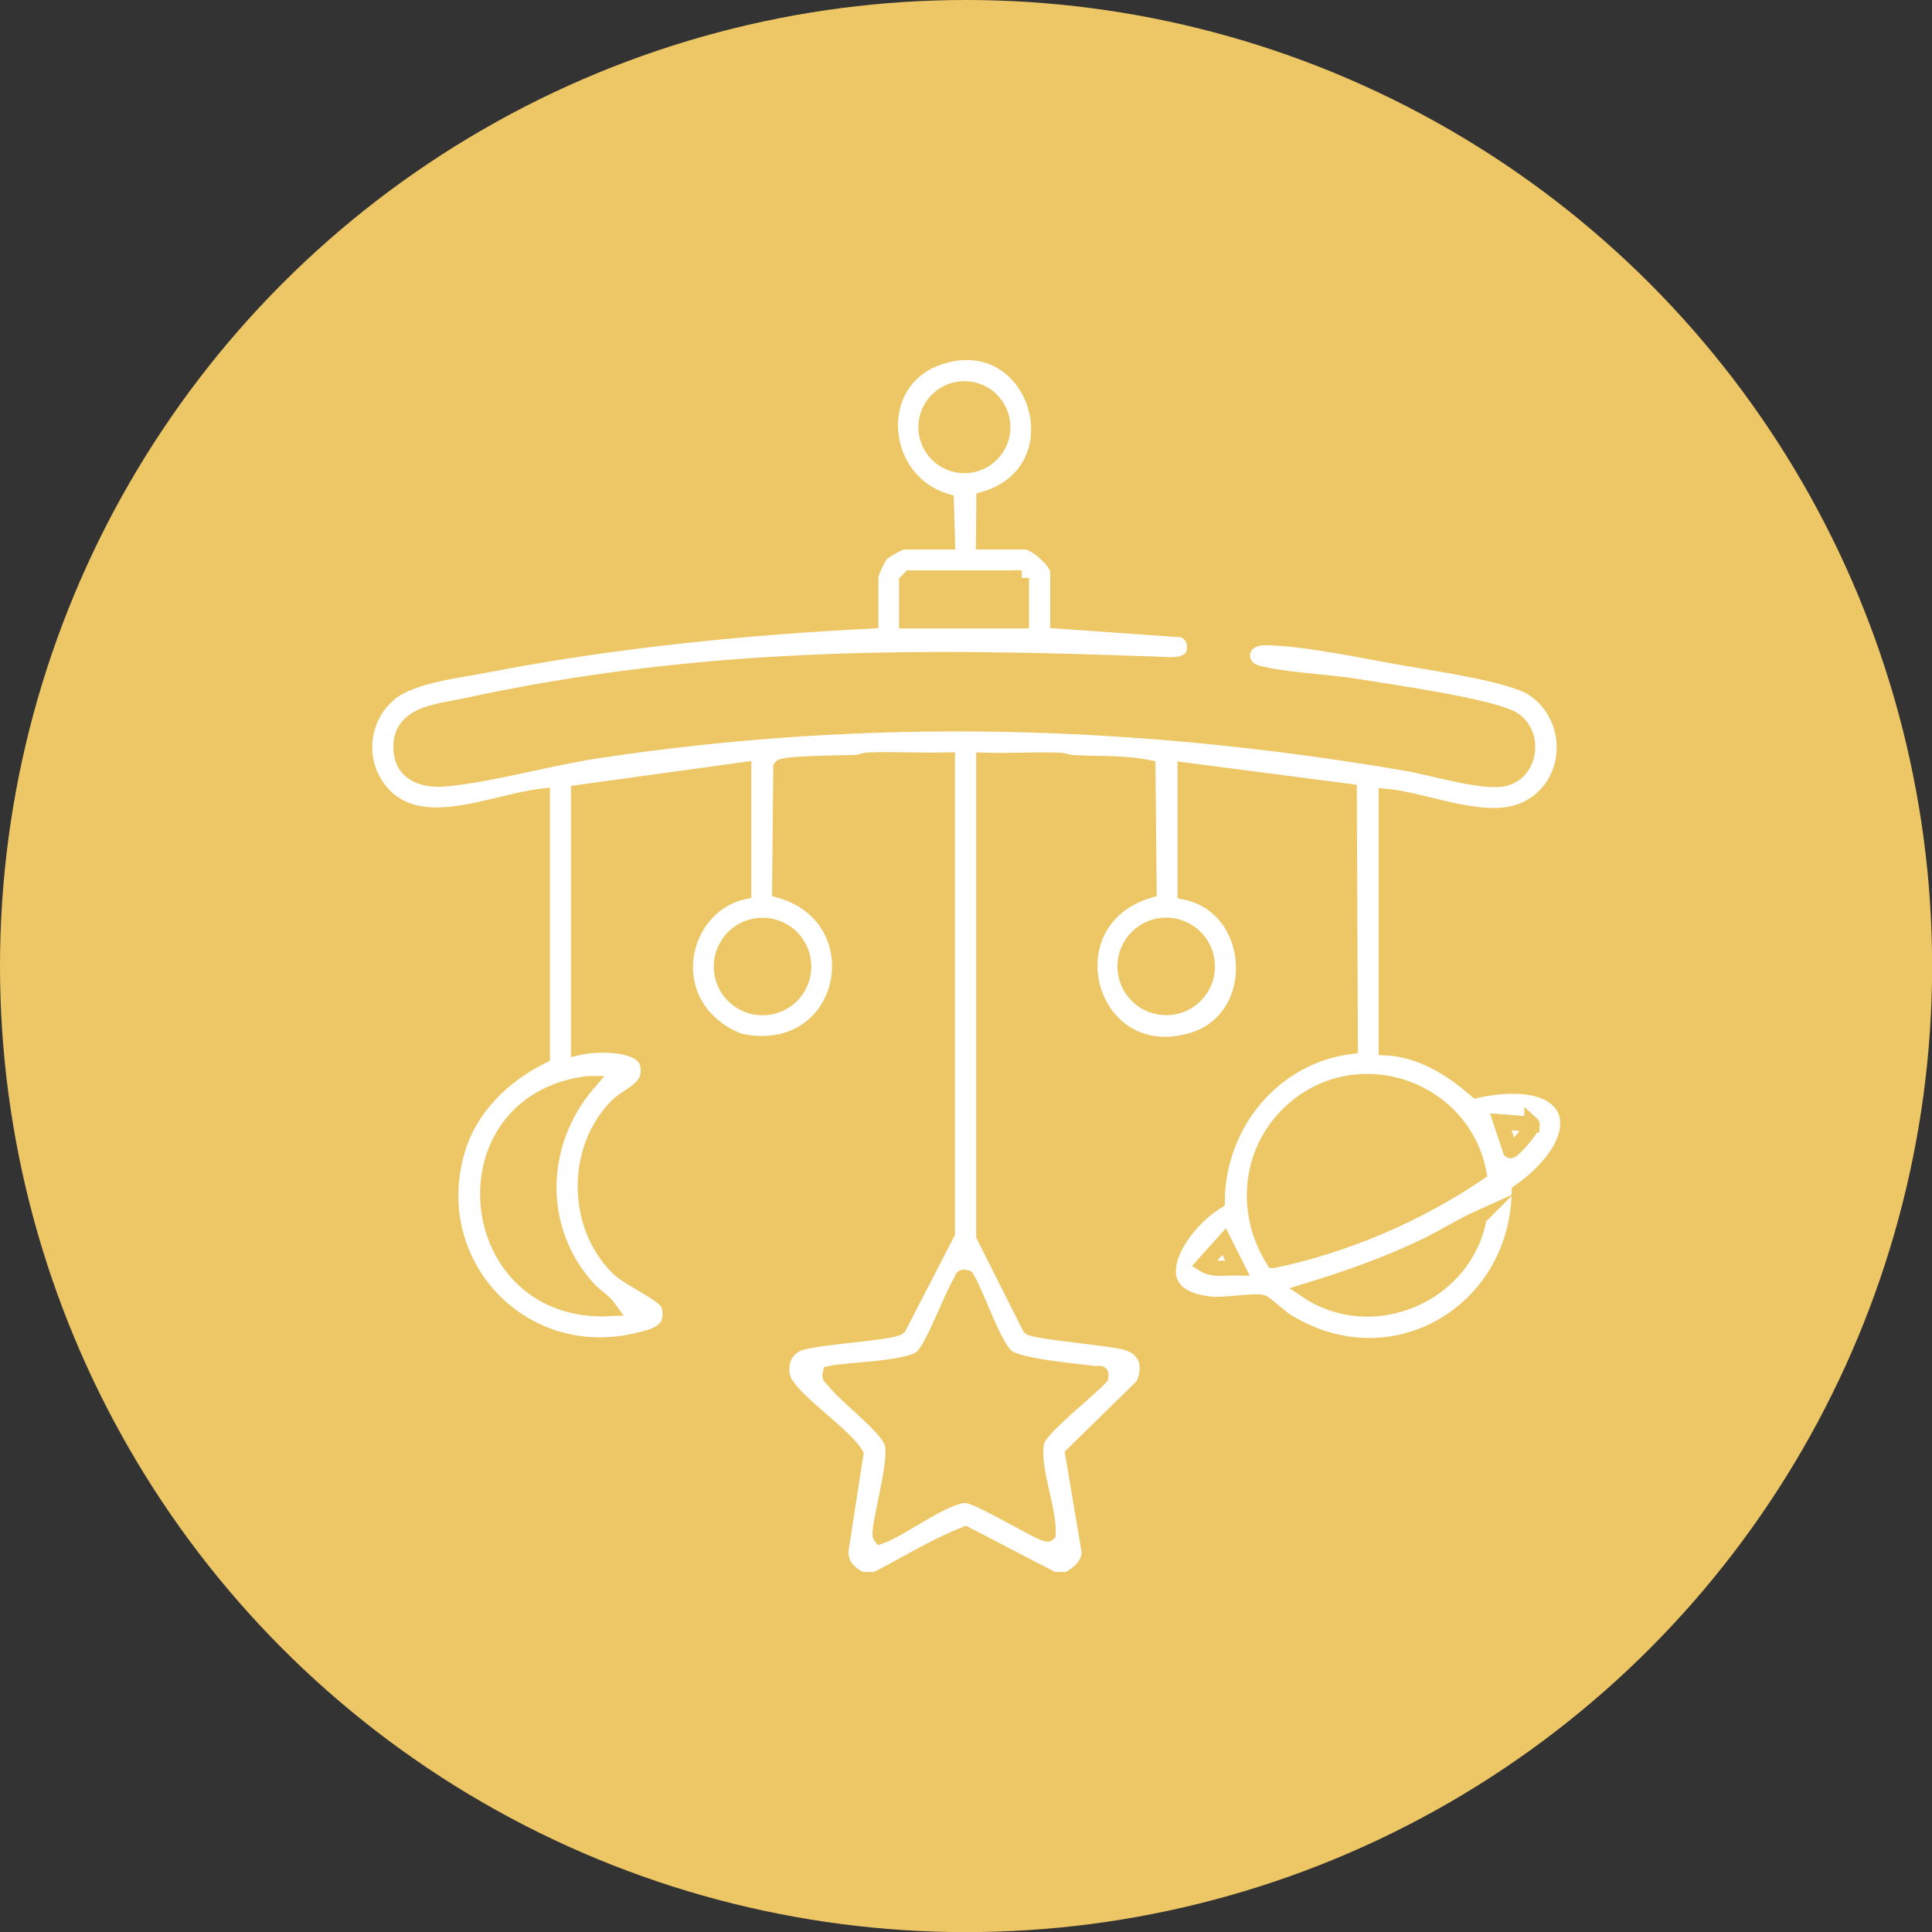
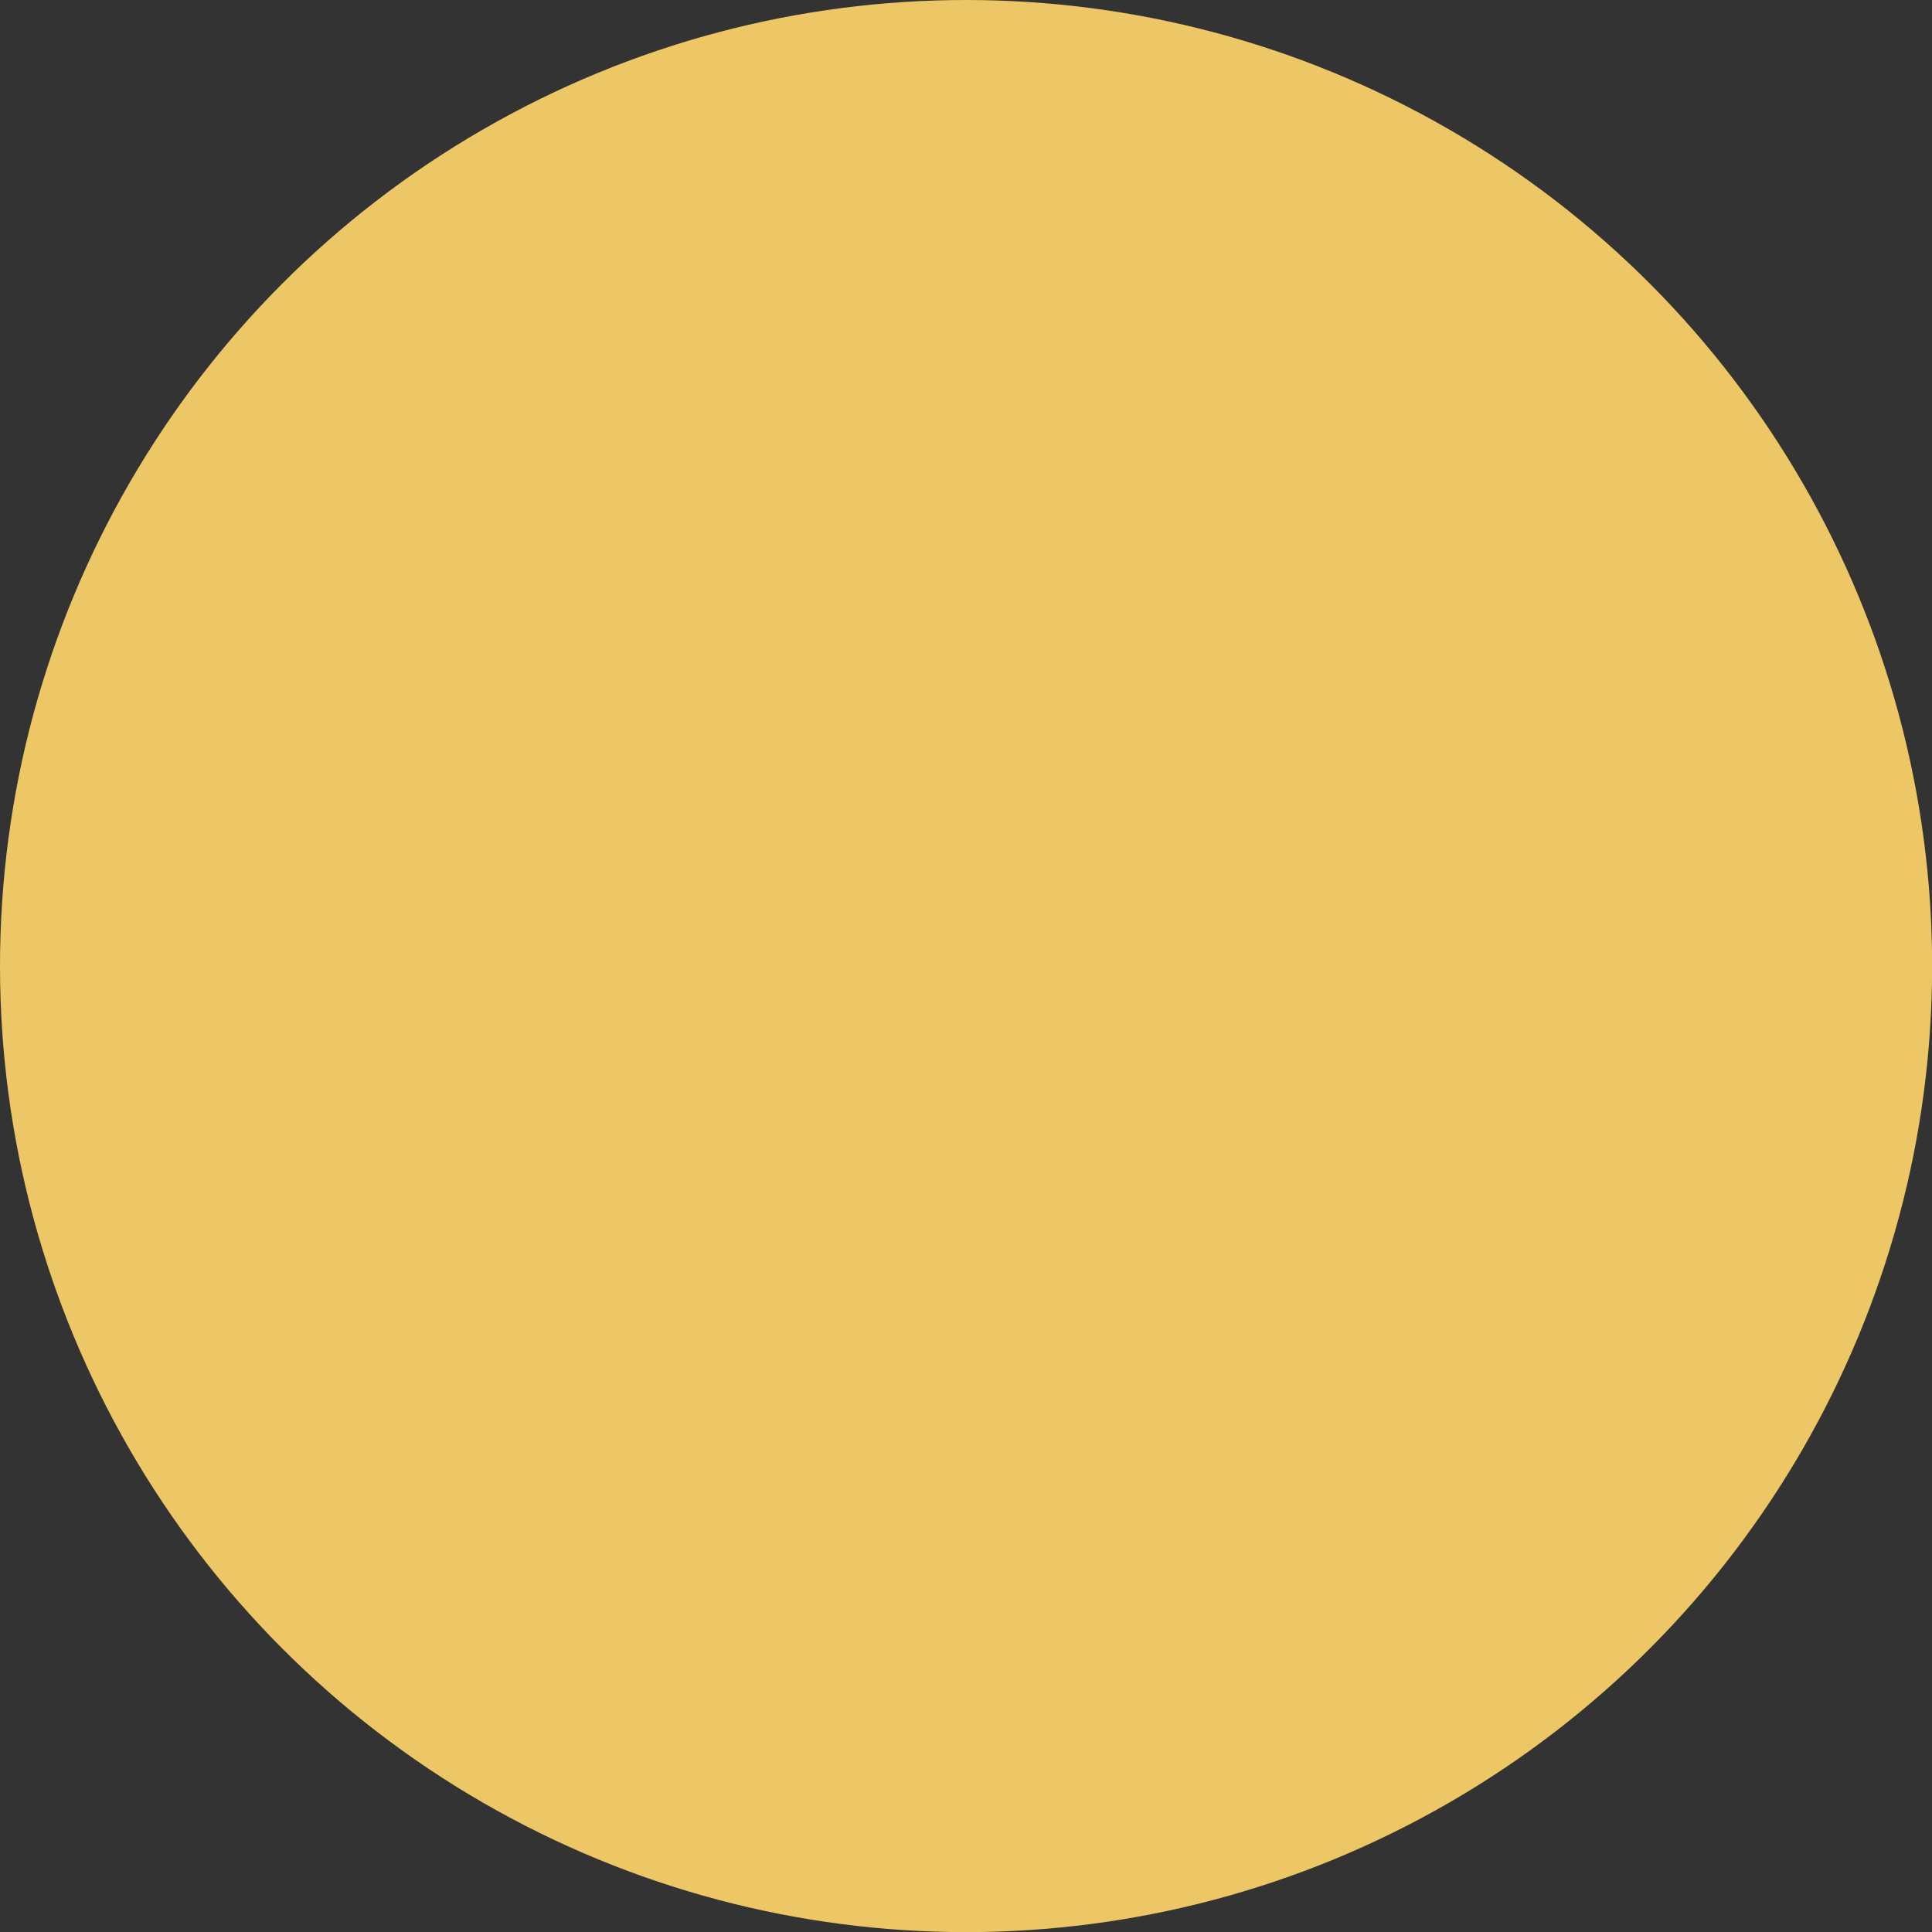
<svg xmlns="http://www.w3.org/2000/svg" id="Layer_2" data-name="Layer 2" viewBox="0 0 161.01 161.01">
  <rect x="0" y="0" width="161.01" height="161.01" fill="#333333" stroke="none" />
  <defs>
    <style>
      .cls-1 {
        fill: #fff;
        stroke: #edc665;
        stroke-miterlimit: 10;
        stroke-width: 1.25px;
      }

      .cls-2 {
        fill: #edc665;
      }
    </style>
  </defs>
  <g id="Layer_1-2" data-name="Layer 1">
    <circle class="cls-2" cx="80.51" cy="80.51" r="80.51" />
    <g>
-       <path class="cls-1" d="M71.76,131.63c-.97-.49-1.66-1.14-1.69-2.29l1.26-8.15c-1.03-1.76-5.76-4.76-6.11-6.48-.24-1.16.21-2.31,1.35-2.75,1.47-.56,7.74-.85,8.34-1.35l4.05-7.84v-39.44c-2.16.06-4.34-.08-6.5,0-.43.01-.81.19-1.19.21-.82.03-5.97.06-6.2.39l-.1,10.27c8.08,2.33,5.81,14-2.83,12.65-1.37-.21-2.91-1.37-3.74-2.45-2.75-3.58-.81-9.1,3.59-10.08v-10.18l-13.78,1.9v21.27c1.48-.35,5.5-.48,5.78,1.51s-1.53,2.29-2.6,3.37c-3.55,3.6-3.48,9.95.11,13.49.99.98,4.04,2.2,4.25,3.14.49,2.15-1.1,2.53-2.79,2.92-9.54,2.17-17.59-6.45-14.84-15.84,1.04-3.57,3.82-6.27,7.09-7.89v-21.67c-4.24.47-10.46,3.64-13.66-.61-1.87-2.48-1.41-6.02.99-7.97,1.81-1.47,5.69-1.88,8.05-2.34,10.54-2.04,21.26-3.11,31.99-3.66v-3.69c0-.34.61-1.61.89-1.91.25-.27,1.54-.99,1.81-.99h3.69l-.1-3.4c-5.74-1.7-6.45-10.02-.61-11.99,8.16-2.75,11.9,9.44,3.73,11.82l-.03,3.57h3.49c.83,0,2.7,1.64,2.7,2.5v4.09l10.35.73c.89.23,1.27,1.24.93,2.06-.45,1.05-2.04.84-2.99.8-19.97-.74-37.97-.82-57.65,3.46-2.28.49-5.69.63-5.36,3.84.2,1.94,2,2.42,3.68,2.27,3.87-.36,8.61-1.73,12.64-2.34,22.71-3.43,44.81-2.82,67.4,1.03,2.07.35,6.2,1.61,8.04,1.32,2.35-.37,2.87-3.67.98-4.95-1.66-1.11-10.66-2.38-13.18-2.79s-5.95-.5-8.26-1.13c-1.72-.47-1.62-2.92.71-2.91,3.14.01,8.27,1.11,11.52,1.68,2.45.43,9.01,1.36,10.81,2.57,3.62,2.41,3.44,8.03-.53,9.99-3.28,1.62-8.23-.69-11.72-1.03v20.97c2.89.15,5.4,1.7,7.51,3.55,8.53-1.82,10.16,3.74,3.58,8.44-.18,10.06-10.57,16.23-19.38,10.78-.49-.3-1.76-1.48-2.03-1.56-.63-.19-3.19.26-4.33.14-6.34-.7-2.77-6.51.58-8.56.03-6.42,4.66-12.08,11.09-12.9l-.09-21.27-13.69-1.78v10.18c6.16,1.27,6.59,10.53.64,12.32-8.68,2.63-12.22-9.88-3.63-12.46l-.1-10.26c-1.98-.39-4.15-.3-6.2-.39-.39-.02-.77-.19-1.19-.21-2.09-.07-4.21.07-6.3,0v39.64l3.84,7.64c.41.36,6.75.88,8.03,1.26,1.75.51,2.14,1.99,1.4,3.57l-5.85,5.74,1.37,8.14c-.04,1.13-.88,1.81-1.8,2.29h-1.2l-7.3-3.79c-2.58,1-5,2.53-7.47,3.79h-1.2ZM83.58,35.6c0-1.78-1.44-3.21-3.21-3.21s-3.21,1.44-3.21,3.21,1.44,3.21,3.21,3.21,3.21-1.44,3.21-3.21ZM85.14,48.16h-9.29l-.3.3v3.29h9.58v-3.59ZM66.99,80.55c0-1.9-1.54-3.44-3.44-3.44s-3.44,1.54-3.44,3.44,1.54,3.44,3.44,3.44,3.44-1.54,3.44-3.44ZM100.63,80.54c0-1.9-1.54-3.44-3.44-3.44s-3.44,1.54-3.44,3.44,1.54,3.44,3.44,3.44,3.44-1.54,3.44-3.44ZM106.13,105.05c6.03-1.26,12.04-3.84,17.13-7.3-1.3-6.88-9.63-10.01-15.16-5.56-3.94,3.17-4.64,8.62-1.97,12.86ZM49,90.3c-12.24,1.51-10.54,19.37,1.8,18.77-.49-.69-1.22-1.07-1.79-1.7-4.44-4.89-4.24-12.13,0-17.07ZM127.67,93.69l-2.59-.2.8,2.39c.15.12,2.01-2,1.79-2.2ZM123.28,101.48c-1.55.7-2.98,1.63-4.52,2.37-3.16,1.51-6.5,2.7-9.86,3.72,5.47,3.68,13.22.38,14.38-6.09ZM103.11,105.67l-1.1-2.19-1.7,1.89c.83.52,1.87.23,2.79.3ZM80.55,106.47c-.47-.1-.32.06-.44.26-.87,1.35-2.39,5.72-3.35,6.43-1.25.93-5.88.95-7.58,1.3-.09.35.14.4.3.6,1.07,1.39,4.34,3.75,4.84,5.15.54,1.51-1.29,7.37-.94,7.83,1.75-.62,5.4-3.42,7.09-3.41,1.12,0,6.63,3.5,6.89,3.21.1-2.13-1.5-5.87-.91-7.8.34-1.09,4.36-4.24,5.3-5.28.09-.48-.22-.25-.5-.29-1.55-.21-6.4-.6-7.36-1.43-1.11-.98-2.45-5.11-3.32-6.56Z" />
-       <path class="cls-1" d="M127.67,93.69c.22.2-1.64,2.31-1.79,2.2l-.8-2.39,2.59.2Z" />
-       <path class="cls-1" d="M103.11,105.67c-.92-.06-1.97.22-2.79-.3l1.7-1.89,1.1,2.19Z" />
-     </g>
+       </g>
  </g>
</svg>